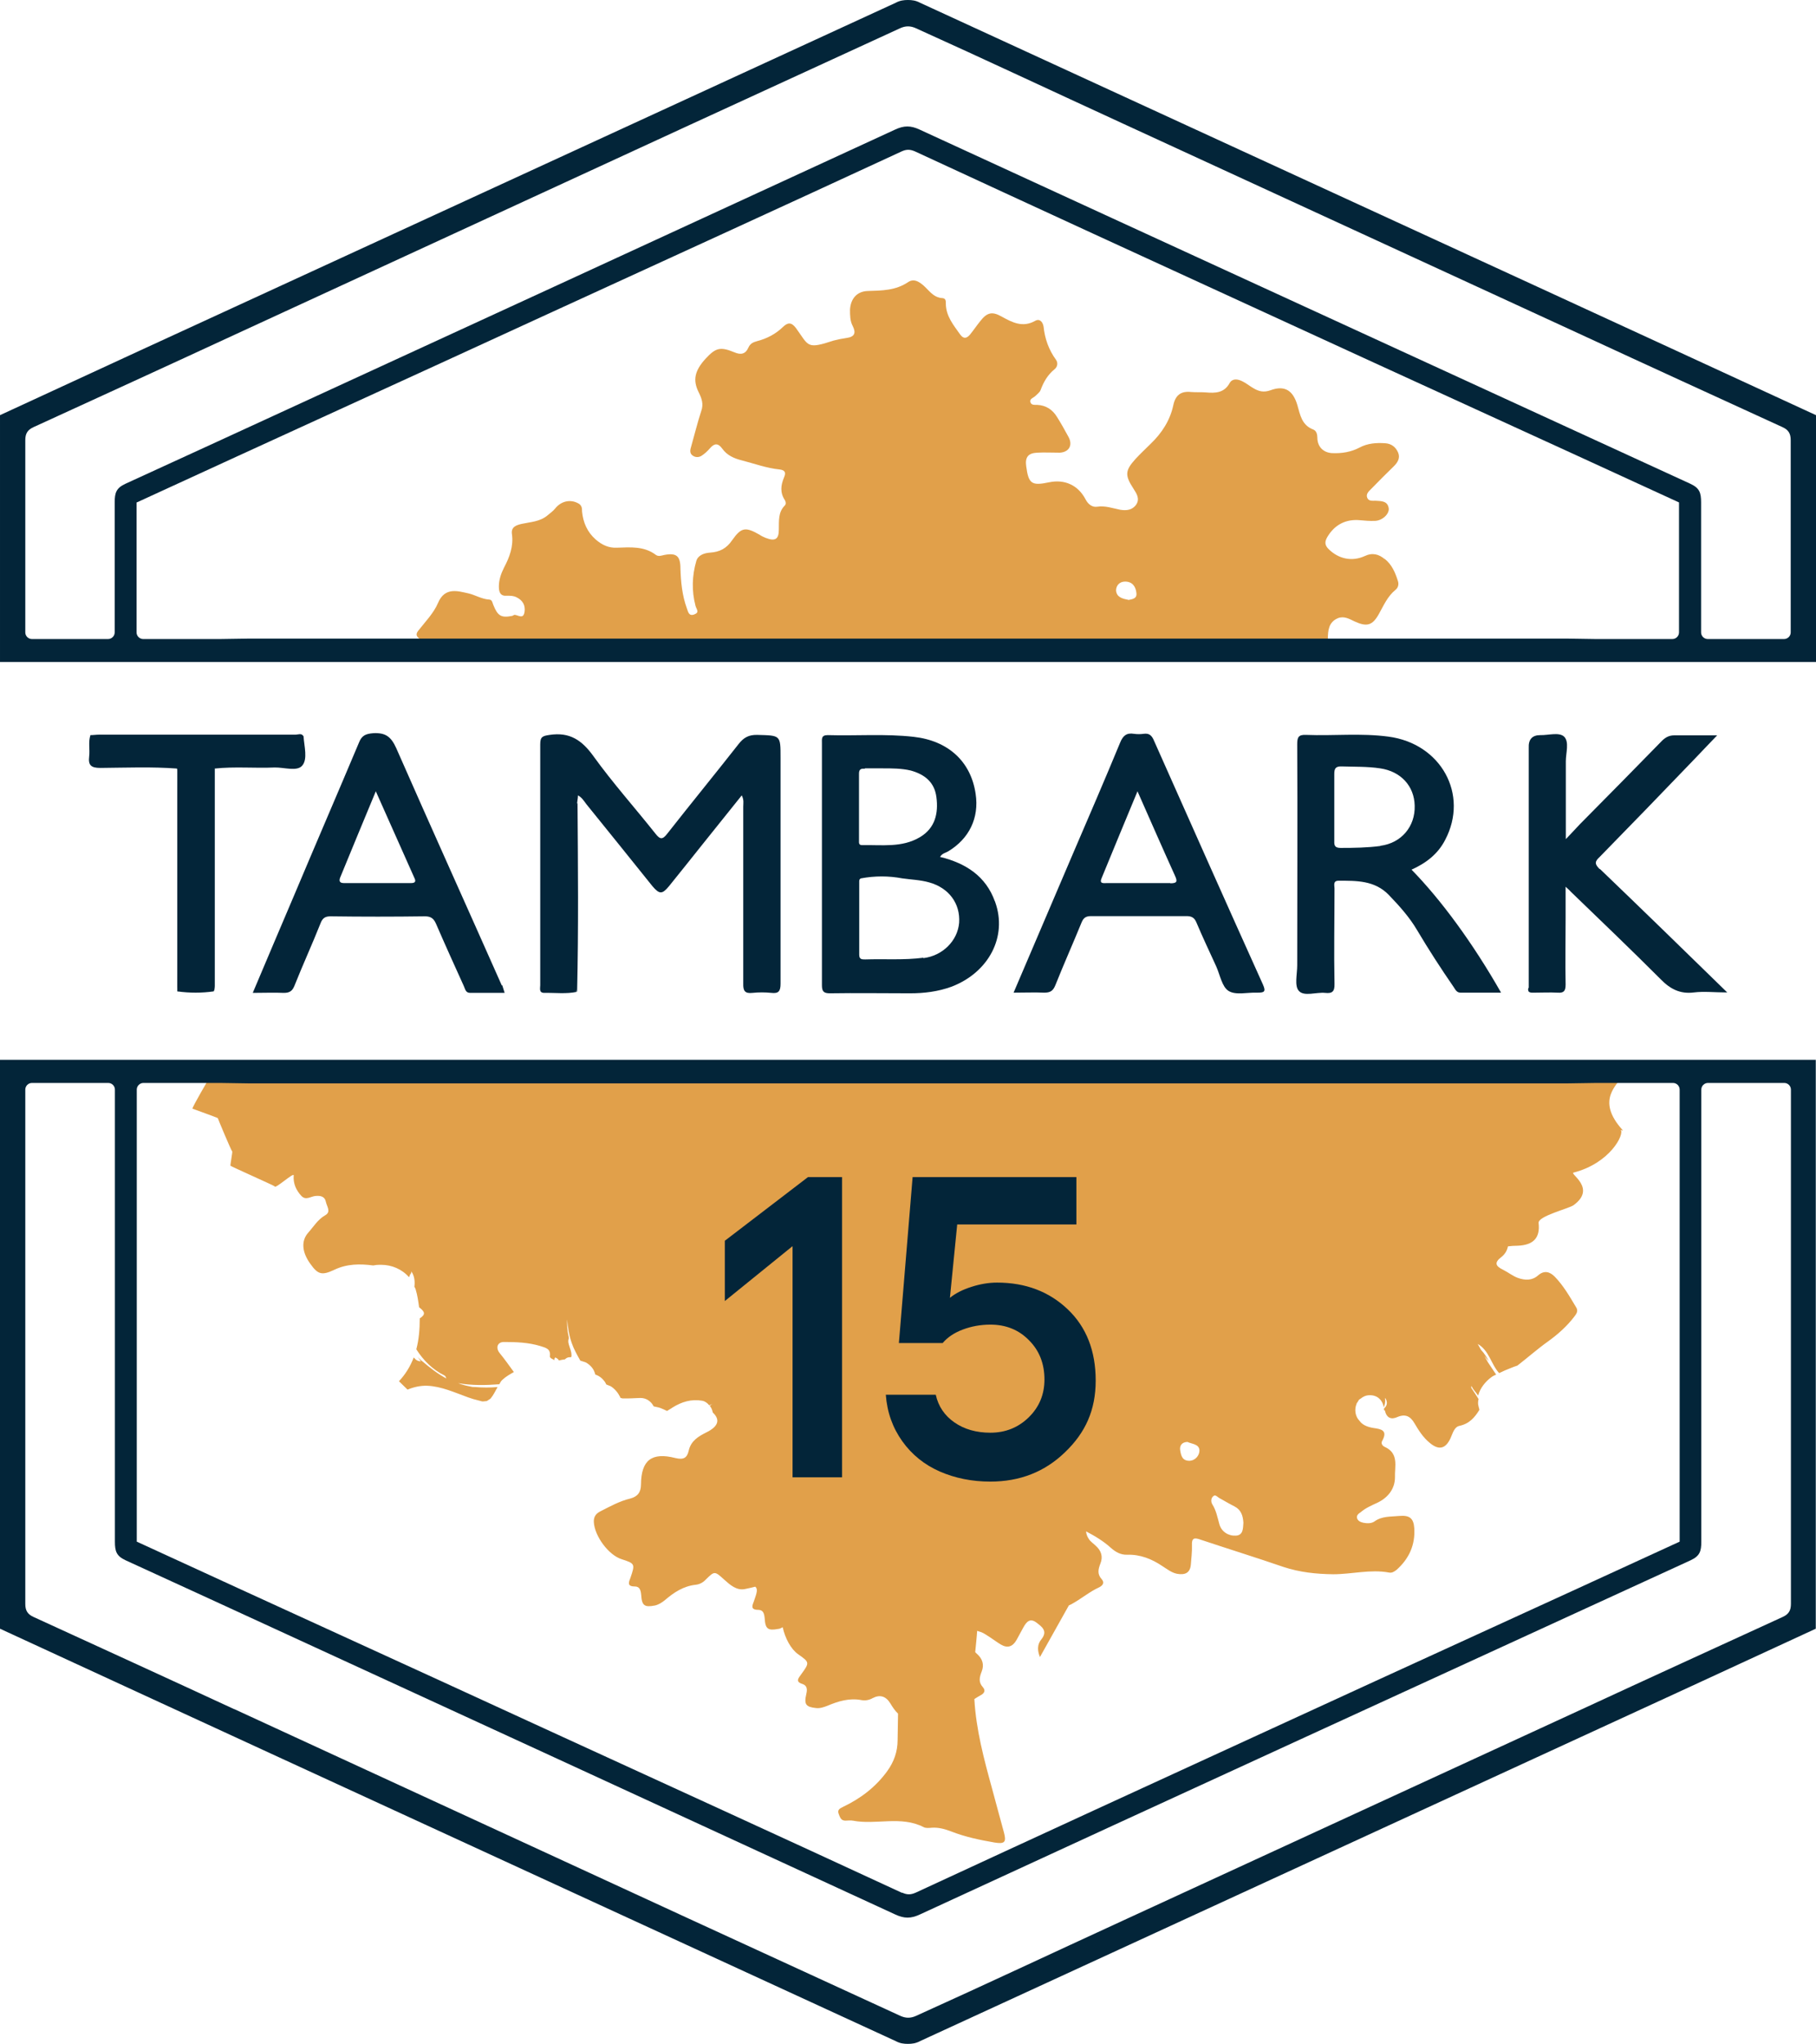
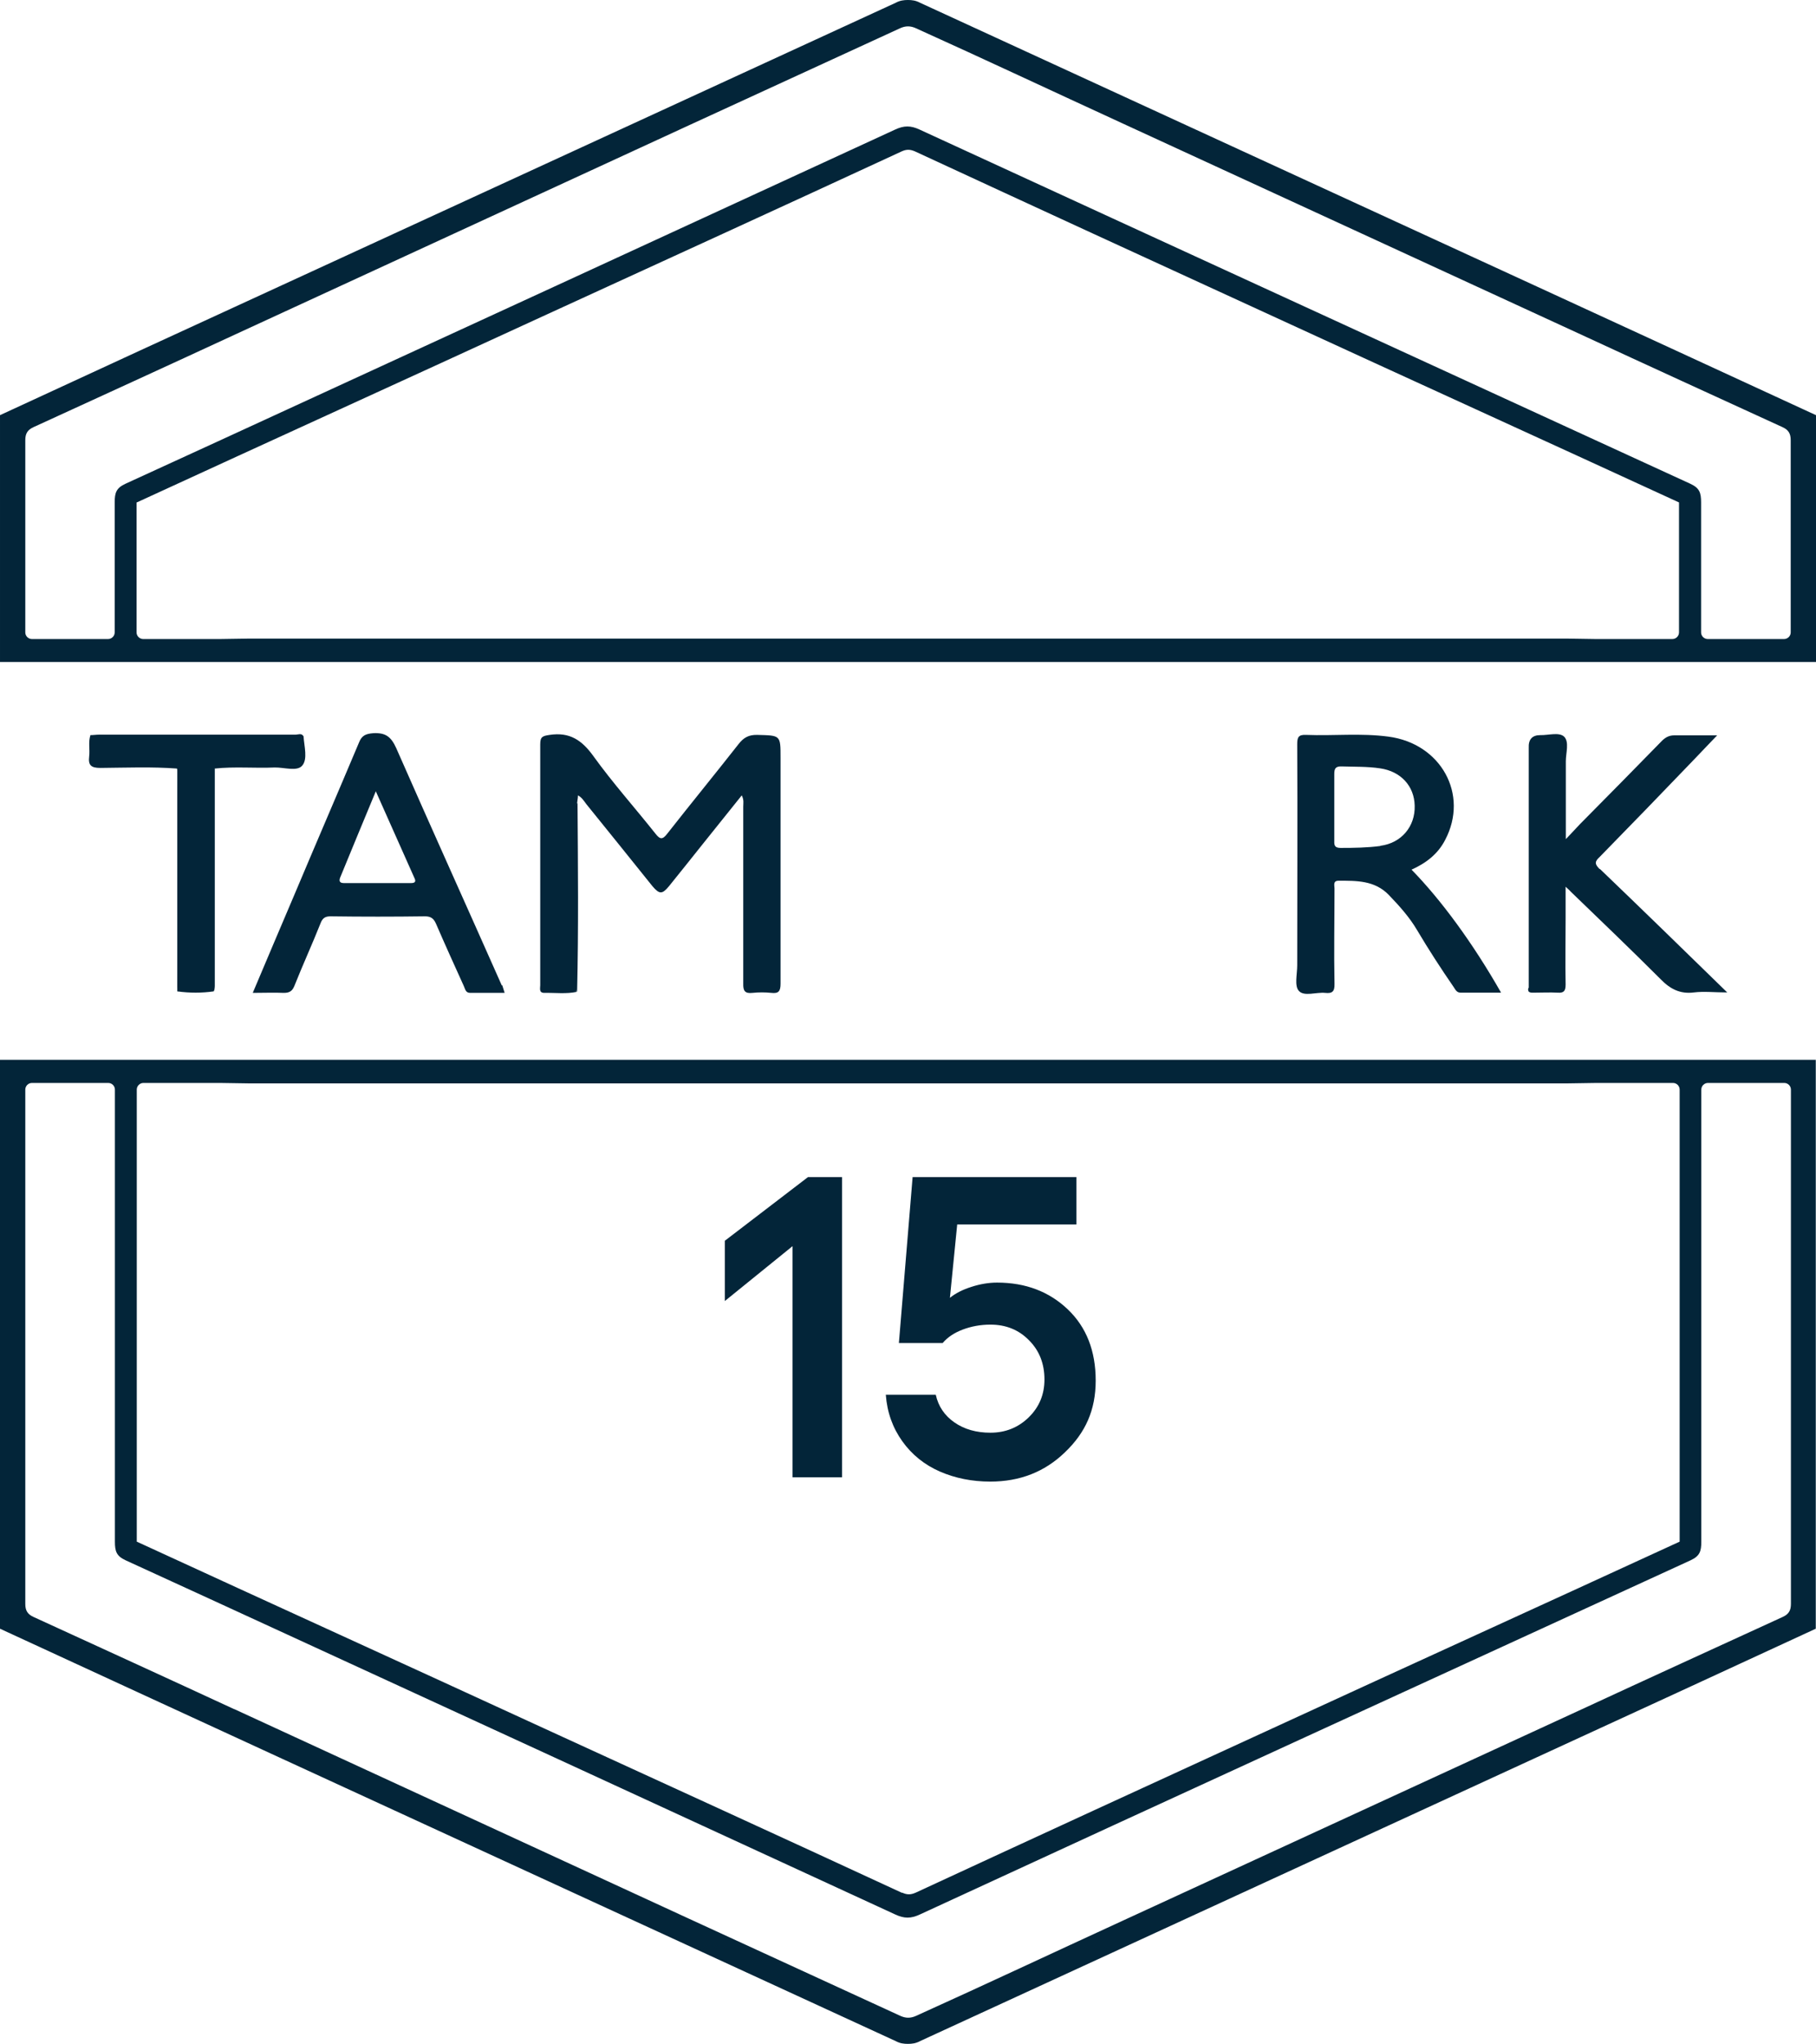
<svg xmlns="http://www.w3.org/2000/svg" id="Layer_2" viewBox="0 0 84.71 95.31">
  <defs>
    <style>
      .cls-1 {
        fill: #032539;
      }

      .cls-2 {
        fill: #e1a04a;
      }
    </style>
  </defs>
  <g id="Layer_2-2" data-name="Layer_2">
    <g id="Layer_1-2">
      <g id="Layer_1-2-2" data-name="Layer_1-2">
        <g>
          <g>
            <path class="cls-1" d="M26.92,46.25c-.51.11-1.01.04-1.53.05-.26,0-.19-.21-.19-.36v-11.23c0-.36.11-.39.44-.44.93-.14,1.5.24,2.04.99.9,1.25,1.93,2.4,2.89,3.61.22.28.33.3.56,0,1.1-1.4,2.22-2.77,3.32-4.17.24-.31.48-.44.88-.43,1.08.03,1.08,0,1.08,1.07v10.53c0,.35-.09.47-.43.43-.29-.03-.59-.03-.88,0-.36.04-.44-.1-.43-.44v-8.24c0-.16.04-.32-.07-.53-.62.77-1.22,1.52-1.82,2.27-.53.66-1.04,1.31-1.57,1.96-.32.39-.45.39-.78,0-1.02-1.27-2.04-2.54-3.07-3.81-.11-.14-.21-.32-.4-.42,0,.13-.03.24-.04.36,0,.03-.03.06-.03.08,0,2.9-.02,5.81,0,8.72h.03Z" />
            <path class="cls-1" d="M8.27,35.84c-1.2-.09-2.39-.04-3.59-.03-.44,0-.57-.13-.52-.54.04-.33-.05-.67.06-.99,2.01.04,4.02,0,6.03.02h3.48c.14,0,.29-.04.43.04.03.47.2,1.05-.06,1.36-.24.29-.84.08-1.29.09-.93.04-1.87-.05-2.8.05-.09.2-.04.4-.04.6v9.79c-.56.08-1.13.08-1.7,0,.04-2.06,0-4.13.02-6.19,0-1.33-.03-2.66.02-4,0-.07-.02-.13-.06-.2h.02Z" />
            <path class="cls-1" d="M74.62,40.53c-.24-.24-.24-.35,0-.57,1.47-1.5,2.93-3.01,4.38-4.52.35-.36.69-.73,1.1-1.15h-1.99c-.24,0-.4.08-.57.24-1.27,1.3-2.55,2.6-3.83,3.89-.2.21-.38.41-.67.71v-3.63c0-.39.17-.9-.08-1.15-.24-.22-.73-.06-1.11-.07q-.57,0-.54.6v11.19s-.01,0-.02,0c-.05.24.13.22.27.22.37,0,.73-.02,1.1,0,.29.02.37-.08.37-.38-.02-1.03,0-2.06,0-3.09v-1.47c.13.12.2.18.25.24,1.4,1.35,2.81,2.7,4.19,4.08.44.45.9.69,1.54.61.48-.06.97,0,1.56,0-2.04-1.99-3.98-3.88-5.94-5.76h0Z" />
            <path class="cls-1" d="M8.27,35.84c.09.02.18.06.16.17-.16.92-.06,1.84-.07,2.76-.02,2.34,0,4.67,0,7,0,.16.05.33-.06.47,0-.08-.03-.17-.03-.26v-10.13h0Z" />
            <path class="cls-1" d="M10,46.24c-.1-.16-.06-.35-.06-.52v-9.24c0-.21-.18-.46.08-.65v10.14c0,.09-.02.18-.03.26h.01Z" />
            <path class="cls-1" d="M14.17,34.35H4.73c-.17,0-.36.05-.52-.06.13,0,.26-.03.39-.03h9.17c.14,0,.3-.09.39.08h0Z" />
            <path class="cls-1" d="M26.92,46.25c-.09-.13-.06-.28-.06-.43v-7.96c0-.14-.05-.3.08-.42.02,2.94.05,5.87-.02,8.81h0Z" />
-             <path class="cls-1" d="M46.41,42.04c-.42-1.18-1.36-1.79-2.56-2.08.1-.17.26-.19.38-.26.98-.59,1.45-1.56,1.28-2.68-.22-1.51-1.28-2.48-2.89-2.66-1.33-.15-2.66-.04-4.01-.08-.31,0-.27.18-.27.38v11.28c0,.28.07.38.37.38,1.25-.02,2.5,0,3.74,0,.66,0,1.31-.08,1.94-.31,1.74-.67,2.61-2.34,2.03-3.95h0v-.02ZM40.34,35.83h.83c.44,0,.88,0,1.31.1.65.18,1.11.54,1.2,1.24.1.76-.06,1.45-.77,1.87-.84.5-1.78.35-2.7.37-.16,0-.14-.12-.14-.22v-3.12c0-.2.1-.24.27-.22h0v-.02ZM43.08,44.66c-.91.12-1.81.05-2.72.08-.16,0-.28,0-.28-.22v-3.43c0-.07.03-.11.08-.13.65-.12,1.29-.12,1.93,0,.42.06.84.07,1.26.19.92.26,1.45.99,1.39,1.88-.07.84-.77,1.54-1.67,1.65h0v-.02Z" />
            <path class="cls-1" d="M65.83,40.56c.69-.31,1.24-.73,1.58-1.39,1.12-2.12-.19-4.5-2.65-4.82-1.27-.17-2.55-.03-3.83-.08-.37-.02-.42.12-.42.44.02,3.44,0,6.88,0,10.31,0,.41-.14.96.08,1.19.24.27.81.05,1.22.09.34.04.45-.07.44-.42-.03-1.48,0-2.97,0-4.45,0-.14-.08-.36.19-.36.83,0,1.68-.02,2.34.66.49.51.96,1.03,1.32,1.64.54.91,1.11,1.79,1.71,2.66.08.12.14.26.32.26h1.89c-1.32-2.32-2.81-4.34-4.18-5.74h0ZM64.39,39.45c-.61.08-1.23.09-1.85.09-.24,0-.31-.08-.3-.31v-1.63h0v-1.5c0-.25.05-.37.34-.36.6.02,1.2,0,1.8.09.96.14,1.59.82,1.61,1.74.03.97-.62,1.74-1.59,1.87h-.01Z" />
-             <path class="cls-1" d="M58.92,45.93c-1.71-3.79-3.4-7.59-5.09-11.39-.1-.24-.22-.36-.49-.32-.14.02-.3.02-.44,0-.35-.06-.52.09-.65.41-.71,1.72-1.45,3.43-2.18,5.13-.92,2.15-1.84,4.31-2.79,6.53.53,0,.98-.02,1.43,0,.28,0,.41-.08.52-.35.39-.98.82-1.94,1.22-2.92.09-.22.2-.3.45-.3h4.45c.24,0,.37.08.46.3.29.69.61,1.36.92,2.04.18.4.27.96.58,1.15.34.21.88.06,1.33.08.32,0,.43-.03.27-.38h0v.02ZM54.59,41.18h-2.95c-.15,0-.38.05-.25-.24.54-1.32,1.09-2.64,1.67-4.04.61,1.38,1.17,2.66,1.75,3.94.13.28.08.35-.22.35h0Z" />
            <path class="cls-1" d="M23.41,45.96c-1.64-3.7-3.3-7.37-4.93-11.08-.24-.53-.5-.72-1.07-.69-.36.03-.54.11-.67.45-.99,2.35-2,4.69-2.99,7.04-.65,1.52-1.29,3.04-1.96,4.62.52,0,.99-.02,1.45,0,.26,0,.39-.08.49-.32.39-.98.83-1.94,1.22-2.92.09-.24.21-.33.47-.33,1.46.02,2.94.02,4.4,0,.28,0,.41.1.52.35.42.97.85,1.92,1.29,2.89.07.14.08.33.3.33h1.61c-.05-.16-.08-.25-.11-.35h-.02ZM19.17,41.18h-3.12c-.17,0-.25-.06-.19-.24.54-1.32,1.09-2.64,1.67-4.04.63,1.41,1.22,2.73,1.8,4.04.09.18.02.24-.16.24Z" />
          </g>
          <g>
-             <path class="cls-2" d="M64.6,26.08c-.28-.24-.58-.32-.94-.15-.59.27-1.22.14-1.69-.33-.18-.18-.18-.34-.06-.55.34-.58.87-.86,1.55-.79.22.02.44.04.66.03.35,0,.69-.32.66-.58-.05-.36-.35-.34-.61-.36-.14,0-.32.03-.39-.13-.08-.18.07-.31.18-.42.35-.36.7-.71,1.06-1.06.18-.18.3-.38.2-.63-.11-.26-.31-.42-.6-.44-.41-.03-.83,0-1.2.2-.4.21-.83.28-1.28.26-.41-.02-.69-.3-.69-.72,0-.15-.04-.32-.19-.38-.53-.2-.61-.67-.74-1.13-.2-.69-.59-.95-1.26-.7-.31.11-.54.05-.78-.09-.18-.1-.34-.24-.53-.33-.22-.11-.46-.14-.59.08-.25.46-.66.48-1.1.44-.24-.02-.47,0-.7-.02-.47-.05-.73.14-.83.62-.15.7-.53,1.29-1.05,1.79-.24.24-.49.47-.71.71-.5.55-.5.77-.09,1.4.14.22.3.46.12.73-.18.26-.46.29-.75.24-.36-.07-.69-.2-1.08-.14-.22.03-.41-.11-.53-.34-.35-.67-.98-.95-1.7-.8-.81.17-.96.08-1.07-.74-.06-.42.08-.62.51-.64.35-.02.7,0,1.06,0,.44-.03.61-.36.4-.74-.17-.31-.34-.62-.53-.92-.21-.35-.52-.55-.93-.57-.11,0-.26.02-.31-.11-.06-.17.12-.21.21-.29.09-.09.22-.18.26-.29.14-.38.33-.71.65-.97.14-.11.17-.3.07-.44-.34-.47-.52-.98-.58-1.54-.03-.21-.17-.4-.39-.28-.58.33-1.07.08-1.57-.2-.43-.24-.67-.2-.99.21-.17.21-.31.42-.48.63-.15.18-.3.22-.46,0-.31-.44-.67-.86-.67-1.45,0-.12,0-.24-.17-.25-.35-.02-.54-.26-.76-.48-.22-.22-.52-.47-.82-.27-.59.4-1.23.4-1.9.42-.51.02-.79.37-.82.87,0,.26,0,.53.13.77.16.32.08.5-.29.55-.21.03-.41.07-.6.12-1.28.42-1.15.26-1.76-.58-.21-.28-.38-.27-.6-.06-.35.34-.76.55-1.22.67-.19.05-.32.12-.4.3-.13.3-.35.35-.65.22-.66-.27-.87-.22-1.35.3-.51.56-.6,1-.32,1.56.14.28.24.55.12.88-.18.55-.32,1.13-.48,1.69-.05.16-.05.3.09.39.13.09.29.08.41,0,.14-.09.28-.22.39-.35.21-.24.38-.24.57.02.22.31.55.46.92.55.58.15,1.15.36,1.74.42.26.03.33.13.22.38-.15.36-.19.7.04,1.05.05.08.06.19,0,.25-.32.32-.27.72-.28,1.12,0,.47-.18.56-.62.39-.09-.04-.19-.08-.27-.14-.65-.37-.85-.37-1.28.24-.27.4-.59.56-1.04.59-.28.02-.56.12-.64.39-.2.69-.22,1.39-.04,2.08.04.17.21.31-.05.41s-.29-.12-.35-.28c-.22-.6-.28-1.23-.3-1.86,0-.59-.19-.74-.76-.63-.13.03-.26.08-.38,0-.55-.42-1.19-.36-1.82-.34-.39.02-.7-.13-.99-.38-.4-.35-.59-.8-.64-1.31,0-.13,0-.25-.13-.35-.38-.24-.84-.15-1.13.22-.1.12-.24.22-.36.32-.35.29-.79.3-1.2.39-.25.06-.5.14-.45.48.08.56-.11,1.07-.37,1.56-.14.28-.24.57-.24.88,0,.27.07.46.39.43.15,0,.29,0,.43.07.29.14.42.37.38.67-.05.37-.28.17-.46.15-.04,0-.08.04-.12.05-.51.1-.67,0-.87-.49-.05-.1-.05-.26-.19-.27-.36-.02-.67-.22-.98-.29-.47-.1-1.1-.32-1.42.45-.2.47-.59.87-.92,1.29-.15.19-.06.28.07.39.05,0,.09.03.15.04.15,0,.29-.02.44-.02h40.49c.42,0,.85-.02,1.28-.03,0-.39.04-.78.46-.96.29-.12.54.03.79.15.57.26.83.19,1.13-.35.22-.39.4-.82.77-1.12.14-.11.17-.28.11-.44-.12-.37-.27-.74-.61-1.01h0v.02ZM52.63,27.97c-.27-.05-.55-.12-.57-.44,0-.22.16-.41.42-.41.33,0,.5.22.53.54.03.26-.19.28-.38.32h0Z" />
-             <path class="cls-2" d="M75.71,52.72c-1.35-1.47-.17-2.16-.04-2.58.02-.05.03-.1.04-.15l-65.9.2s-.87,1.47-.83,1.51c0,0,1.19.43,1.18.44,0,.02.63,1.53.67,1.55.03,0-.1.66-.08.67.06.05,2,.91,2.06.96,0,.16.9-.67.89-.51-.03.38.11.69.36.96.21.22.43.02.66,0s.43.02.48.27c.04.21.26.47-.03.63-.35.2-.54.53-.79.81-.34.38-.3.91.1,1.46.35.49.53.55,1.12.27.59-.28,1.19-.28,1.81-.2.09-.02.2-.03.29-.03h.08c.5,0,.98.21,1.3.58.03-.07.05-.13.08-.19v.06s.03-.09.03-.14c.15.22.17.48.14.71.02.05.05.08.06.13.08.26.12.54.16.83.29.22.3.34.03.52,0,.5-.04.99-.16,1.44.33.52.75.94,1.31,1.22.05.02.07.09.09.14-.41-.22-.78-.51-1.13-.81-.03-.02-.06-.04-.08-.07-.05-.04-.08-.08-.13-.13.05.07.1.13.15.21h0c-.15,0-.24-.07-.33-.18-.17.44-.4.8-.69,1.11.13.13.27.26.4.39.29-.12.6-.19.92-.18.67.03,1.29.32,1.9.54.17.06.33.11.51.15.21.05.1.05.3.03.08,0,.1-.03.06,0,0,0,.22-.15.12-.07,0,0,.1-.09.07-.06.13-.16.22-.35.32-.53-.35.03-.69.03-1.05,0-.07,0-.13,0-.2-.02-.2-.04-.39-.08-.59-.16h0c.64.11,1.29.1,1.92.05.05-.08.08-.16.16-.22.15-.14.33-.24.52-.35-.22-.3-.43-.6-.66-.88-.21-.26-.1-.53.21-.52.56,0,1.13.02,1.69.19.24.08.49.12.44.48,0,.08.11.12.19.16,0,0,0,.02.02.02,0-.05,0-.08.04-.13.09.04.14.08.17.14.09-.02.19-.04.28-.05.08-.08.16-.11.28-.1h0s.01,0,.02-.02c.02-.06,0-.12,0-.18-.03-.18-.12-.34-.14-.52,0-.05,0-.09.02-.14v-.08c-.07-.28-.08-.55-.08-.83.04.37.09.74.22,1.11.1.29.25.55.4.82.08.03.18.05.25.08.17.09.32.24.39.4.03.06.04.11.06.17.19.06.33.18.44.33.03.04.05.09.07.13.07.03.13.05.2.08.2.12.35.31.45.51v.03s.08.02.1.03h.3c.19,0,.37-.02.55-.02.28,0,.5.17.61.39.1.03.22.04.32.08.09.04.2.08.29.13h.03c.08-.06.17-.1.25-.16.42-.26.87-.4,1.38-.31.14.03.24.11.32.21.05-.02.1-.04.15-.06-.04.02-.08.05-.11.08h-.02s.03.03.04.05c.06.08.09.18.11.27.35.33.27.64-.29.92-.38.19-.72.39-.83.84-.08.37-.25.45-.63.36-1.1-.28-1.59.1-1.6,1.23,0,.37-.16.57-.5.66-.5.12-.95.37-1.4.6-.2.1-.31.25-.3.49.03.66.69,1.55,1.3,1.74.62.2.63.22.41.86-.07.19-.19.41.2.41.24,0,.28.19.3.4.03.49.15.58.63.49.18-.04.32-.13.46-.24.43-.37.88-.67,1.46-.73.17-.02.33-.1.46-.24.41-.4.41-.41.86,0,.28.25.58.52.97.44.16-.03.32-.07.48-.11.13.11.08.27-.06.67-.07.19-.19.41.2.41.24,0,.28.19.3.4.03.49.15.58.63.49.08,0,.14-.05.21-.08.11.51.38,1.02.72,1.26.54.38.54.39.14.94-.11.16-.3.34.07.45.22.08.22.26.17.47-.11.48-.02.6.46.65.18.02.35-.04.51-.1.52-.22,1.04-.38,1.61-.27.17.03.35,0,.51-.09.34-.18.62-.1.83.24.1.17.22.35.36.48,0,.41-.02.82-.02,1.23,0,.54-.17,1.02-.49,1.46-.54.74-1.24,1.27-2.06,1.66-.14.07-.27.13-.2.32.06.15.1.32.31.32.11,0,.24-.02.35,0,1.09.21,2.24-.24,3.3.3.1.06.26.04.39.03.31-.02.6.06.89.17.66.26,1.34.4,2.03.52.48.08.56-.02.44-.47-.18-.67-.37-1.35-.55-2.03-.38-1.38-.75-2.76-.83-4.19.09-.06.19-.12.28-.17.16-.08.27-.21.12-.38-.22-.24-.16-.47-.06-.73.13-.32.04-.6-.22-.83-.03-.03-.06-.05-.08-.08.03-.33.07-.66.09-.99.07.02.12.04.19.06.15.06.28.16.41.24.17.11.34.24.51.34.31.18.55.1.73-.22.1-.19.21-.38.31-.57.14-.25.3-.47.61-.24.25.19.55.39.24.78-.21.25-.19.54-.07.83l1.35-2.41s.08-.03.11-.05c.45-.24.84-.58,1.3-.79.16-.08.27-.21.12-.38-.22-.24-.16-.47-.06-.73.13-.32.04-.6-.22-.83-.1-.1-.24-.19-.31-.3-.08-.11-.13-.24-.14-.37.42.22.82.46,1.17.78.22.19.45.32.75.31.61-.02,1.15.2,1.64.53.22.14.43.31.69.36.36.06.61-.03.64-.45.02-.29.06-.58.05-.87-.02-.36.11-.38.41-.27,1.29.43,2.58.83,3.86,1.27.76.25,1.52.33,2.32.34.87,0,1.73-.24,2.6-.08.13.03.25-.04.36-.13.58-.52.87-1.16.82-1.94-.03-.46-.22-.61-.69-.57-.4.04-.82,0-1.17.26-.15.1-.34.09-.51.06-.13-.03-.26-.08-.3-.22-.03-.14.08-.21.18-.28.22-.19.5-.31.76-.43.51-.24.83-.66.83-1.19-.02-.49.2-1.12-.48-1.42-.11-.05-.19-.17-.11-.29.26-.48-.05-.54-.41-.59-.32-.05-.53-.16-.65-.33-.21-.21-.25-.54-.14-.8,0-.03.03-.05.05-.08,0-.02.02-.04.04-.06v-.26h0v.24s.02-.03.04-.04c.02-.02.04-.03.06-.04.11-.09.24-.16.43-.16.39,0,.6.27.65.57.04-.12.08-.24.06-.38v-.07s0,.02.02.03c.1.18.08.34-.07.47v.08s.03,0,.04.02c.08.34.29.43.58.3.37-.16.61-.04.8.29.2.34.41.67.72.92.42.35.73.27.96-.22.1-.22.17-.53.42-.58.46-.1.71-.39.93-.75-.02-.08-.05-.17-.06-.25s0-.17.02-.25c-.11-.17-.22-.35-.34-.52v-.09s.02.03.03.04c.07.15.2.27.29.41.09-.35.34-.66.63-.87.07-.05.14-.08.21-.11-.13-.19-.25-.38-.38-.57h0c-.06-.1-.11-.2-.17-.3.07.08.12.15.19.22,0,0,.02.03.03.04-.11-.2-.22-.38-.38-.55-.05-.09-.1-.18-.15-.27.54.31.62.95,1,1.36.18-.09.37-.17.55-.24.1-.04.2-.08.3-.11.48-.37.93-.77,1.42-1.12.46-.33.89-.71,1.24-1.17.1-.13.19-.26.08-.43-.3-.5-.59-1.01-1-1.43-.22-.22-.48-.31-.77-.06-.28.25-.61.24-.95.12-.24-.09-.45-.26-.69-.38-.35-.17-.42-.33-.08-.59.18-.14.27-.31.31-.5.15-.02.3-.03.46-.03.72-.03,1.05-.36.97-1.06-.04-.32,1.41-.67,1.63-.83,1.09-.79-.2-1.47,0-1.52,1.71-.44,2.38-1.79,2.2-1.99h0l.11.03ZM55.48,68.12c-.33,0-.39-.24-.43-.5-.03-.21.08-.37.34-.38.2.1.55.09.56.4,0,.22-.18.47-.47.48h0ZM57.65,71.61c-.35.02-.67-.18-.77-.53-.09-.32-.15-.65-.33-.93-.08-.13-.06-.31.06-.39.09-.08.2.07.29.11.22.12.45.26.69.38.31.16.39.44.41.76-.02.25,0,.58-.35.6h0Z" />
-           </g>
+             </g>
          <path class="cls-1" d="M0,49.42v26.53c4.34,2,8.67,4,13,5.99l3.13,1.44,25.65,11.8c.2.11.39.13.57.13s.37-.02.57-.13l28.78-13.24c4.34-1.99,8.67-3.99,13-5.99v-26.53S0,49.42,0,49.42ZM42.06,88.26c-5.55-2.57-11.16-5.13-16.72-7.68-6.3-2.9-12.66-5.79-18.96-8.69v-21.08c0-.17.14-.31.31-.31h3.57l1.31.02h61.59l1.31-.02h3.57c.17,0,.31.14.31.31v21.08c-6.3,2.9-12.66,5.79-18.96,8.69-5.56,2.55-11.13,5.11-16.68,7.68-.23.1-.4.1-.62,0h-.03ZM10.92,79.7c-3.11-1.44-6.24-2.87-9.36-4.3-.28-.13-.38-.3-.38-.61v-22.16h0v-1.82c0-.17.14-.31.31-.31h3.56c.17,0,.31.14.31.31v21.08c0,.45.07.67.5.87,1.45.66,2.89,1.33,4.34,1.99,10.53,4.84,21.05,9.68,31.57,14.53.41.19.72.19,1.13,0,11.96-5.52,23.98-11.02,35.96-16.52.43-.2.5-.42.5-.87v-21.08c0-.17.14-.31.31-.31h3.56c.17,0,.31.14.31.31v1.82h0v22.16c0,.31-.1.48-.38.61-3.12,1.43-6.25,2.86-9.36,4.3l-21.46,9.88c-3.2,1.47-6.39,2.97-9.6,4.42-.26.12-.49.12-.75,0-3.29-1.51-6.59-3.03-9.88-4.54l-21.18-9.76h0Z" />
          <path class="cls-1" d="M84.71,30.87v-11.51c-4.34-2-8.67-4-13-5.99L42.92.13c-.2-.11-.39-.13-.57-.13s-.37.02-.57.13l-25.65,11.8-3.13,1.44c-4.34,1.99-8.67,3.99-13,5.99v11.51h84.71ZM6.38,23.43c6.3-2.9,12.66-5.79,18.96-8.69,5.56-2.55,11.17-5.11,16.72-7.68.22-.1.39-.1.62,0,5.55,2.57,11.12,5.13,16.68,7.68,6.3,2.9,12.66,5.79,18.96,8.69v6.06c0,.17-.14.31-.31.31h-3.57l-1.31-.02H11.56l-1.31.02h-3.57c-.17,0-.31-.14-.31-.31v-6.06h0ZM32.1,5.86c3.29-1.51,6.59-3.03,9.88-4.54.26-.12.49-.12.75,0,3.21,1.45,6.4,2.95,9.6,4.42l21.46,9.88c3.11,1.44,6.24,2.87,9.36,4.3.28.13.38.3.38.61,0,7.39,0-.25,0,7.14h0v1.82c0,.17-.14.31-.31.31h-3.56c-.17,0-.31-.14-.31-.31v-6.06c0-.45-.07-.67-.5-.87-11.97-5.5-23.99-11.01-35.96-16.52-.41-.19-.72-.19-1.13,0-10.52,4.85-21.04,9.69-31.57,14.53-1.45.66-2.89,1.33-4.34,1.99-.43.2-.5.42-.5.87v6.06c0,.17-.14.31-.31.31H1.49c-.17,0-.31-.14-.31-.31v-1.82h0c0-7.39,0,.25,0-7.14,0-.31.1-.48.38-.61,3.12-1.43,6.25-2.86,9.36-4.3l21.18-9.76h0Z" />
          <g>
            <path class="cls-1" d="M39.28,54.89v14h-2.31v-10.78l-3.16,2.56v-2.81l3.88-2.97h1.6Z" />
            <path class="cls-1" d="M46.2,69.09c-.86,0-1.65-.16-2.36-.47s-1.3-.78-1.75-1.41-.71-1.35-.77-2.17h2.33c.12.54.41.97.87,1.29.46.32,1.02.48,1.68.48.7,0,1.3-.24,1.79-.72s.73-1.07.73-1.76c0-.74-.24-1.35-.72-1.83-.48-.49-1.08-.73-1.8-.73-.46,0-.89.08-1.29.23-.4.15-.71.36-.94.63h-2.04l.64-7.74h7.64v2.21h-5.56l-.34,3.42c.26-.21.59-.38,1-.51.4-.13.8-.2,1.2-.2,1.33,0,2.43.42,3.3,1.25.87.83,1.3,1.94,1.3,3.32s-.48,2.43-1.43,3.34c-.95.92-2.11,1.37-3.49,1.37Z" />
          </g>
        </g>
      </g>
    </g>
  </g>
</svg>